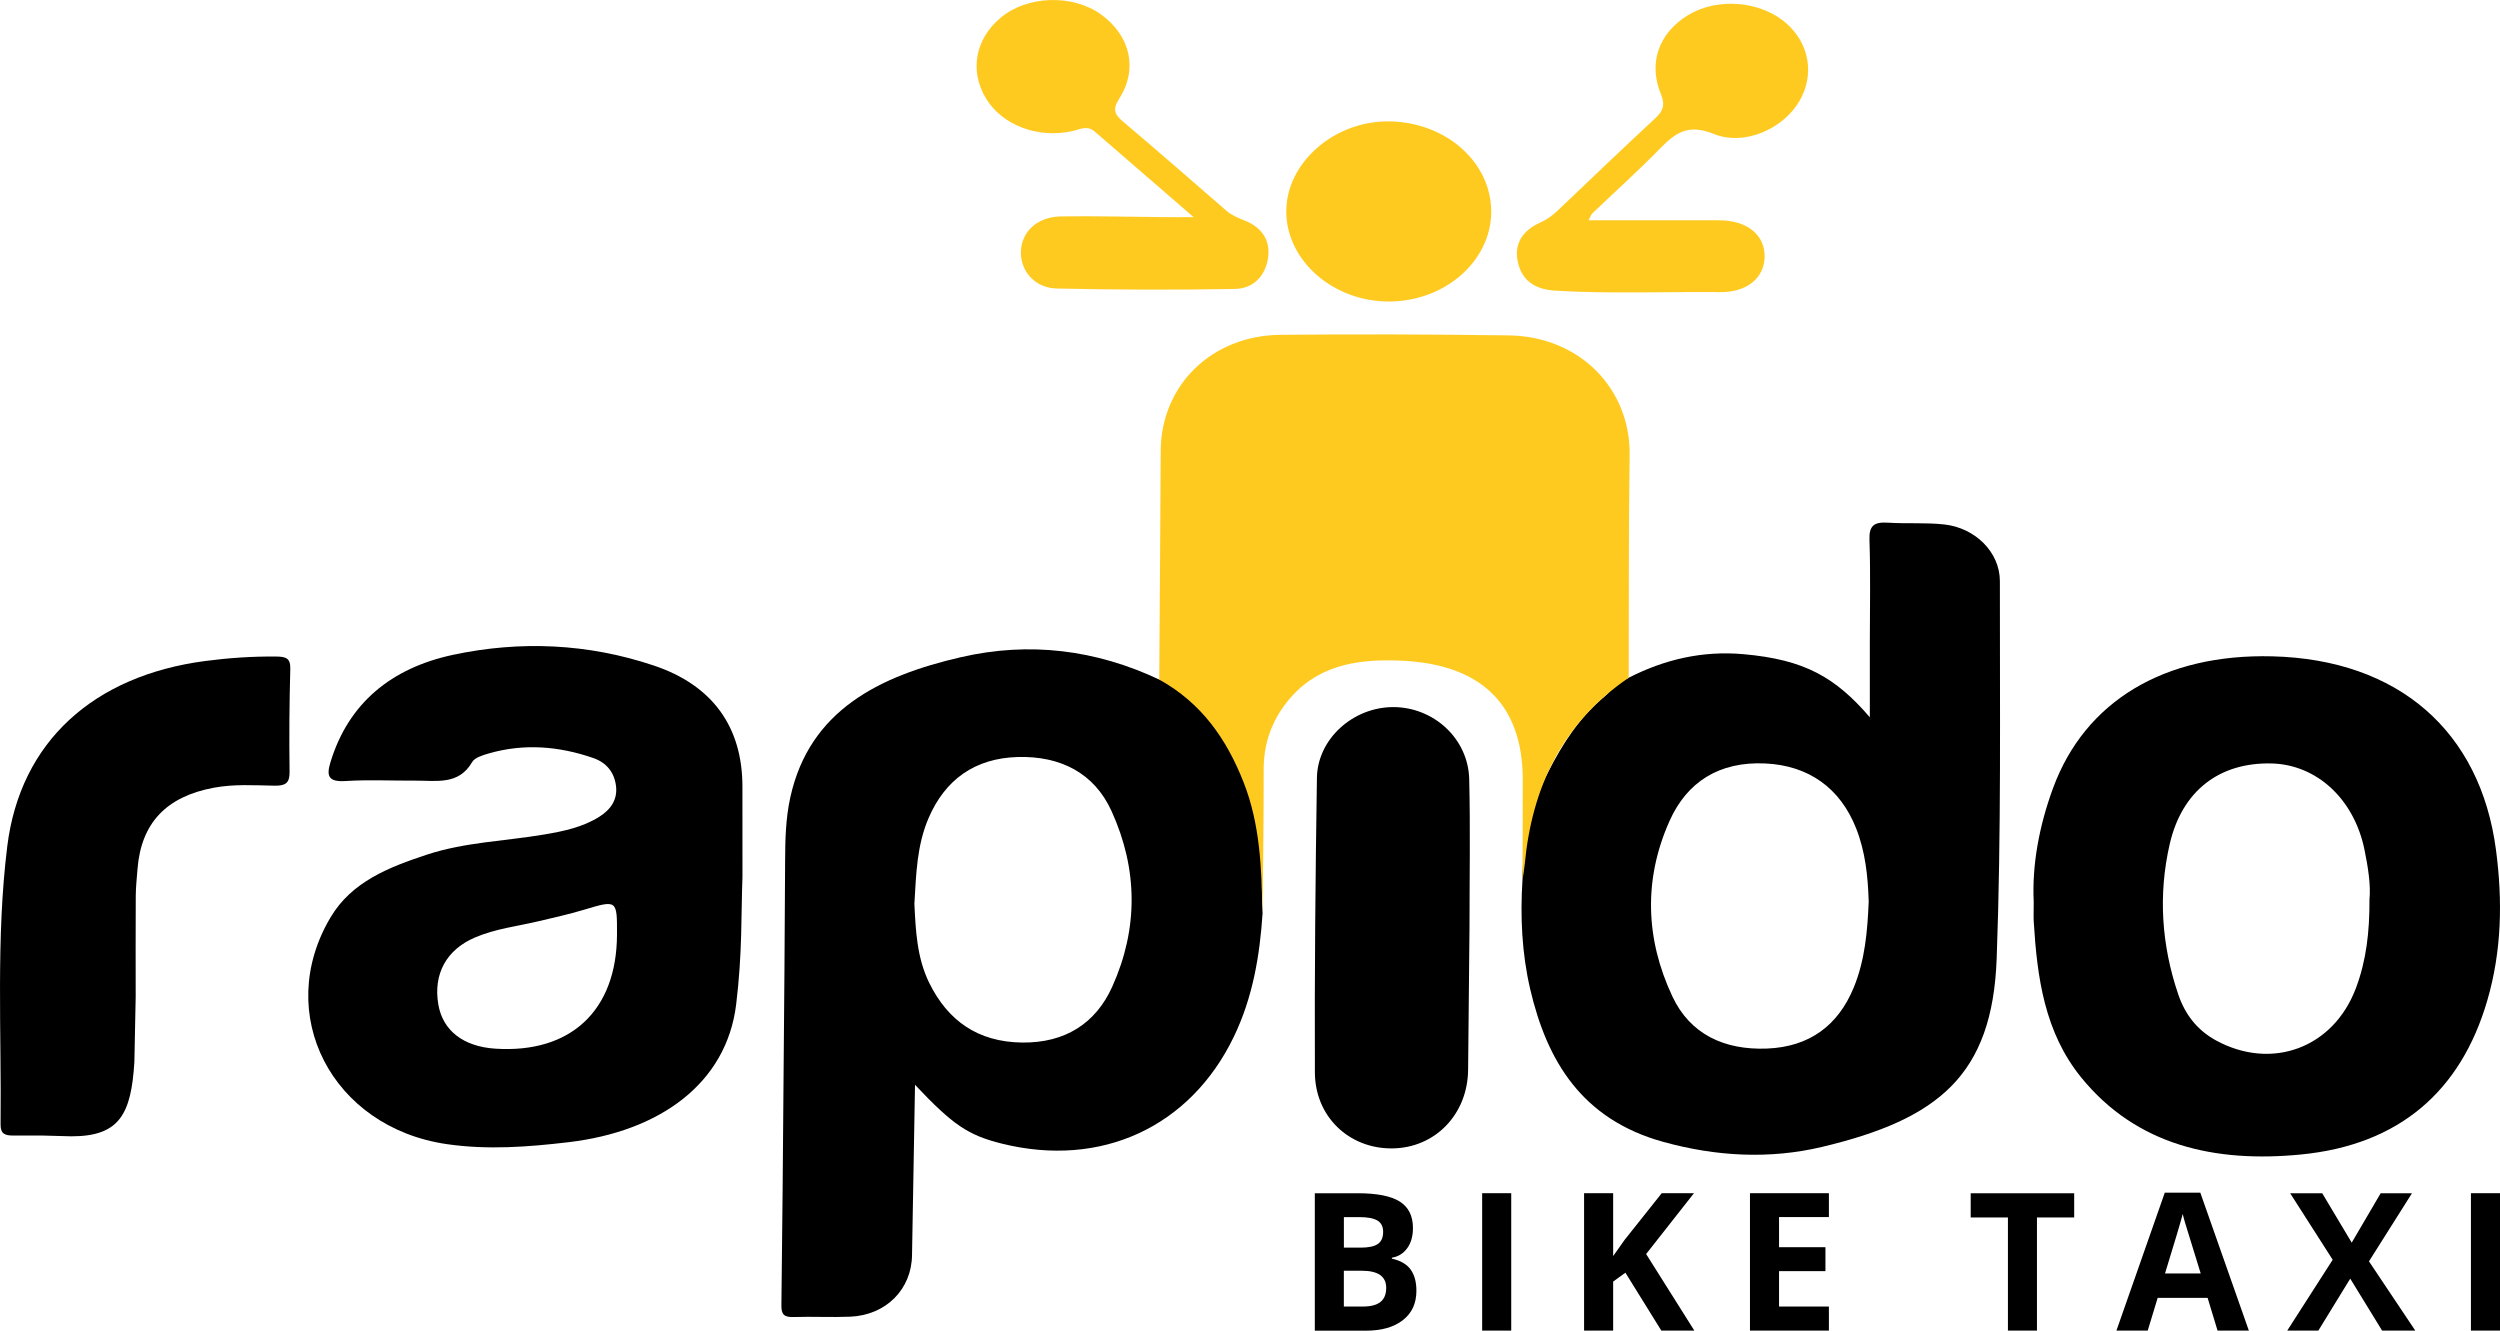
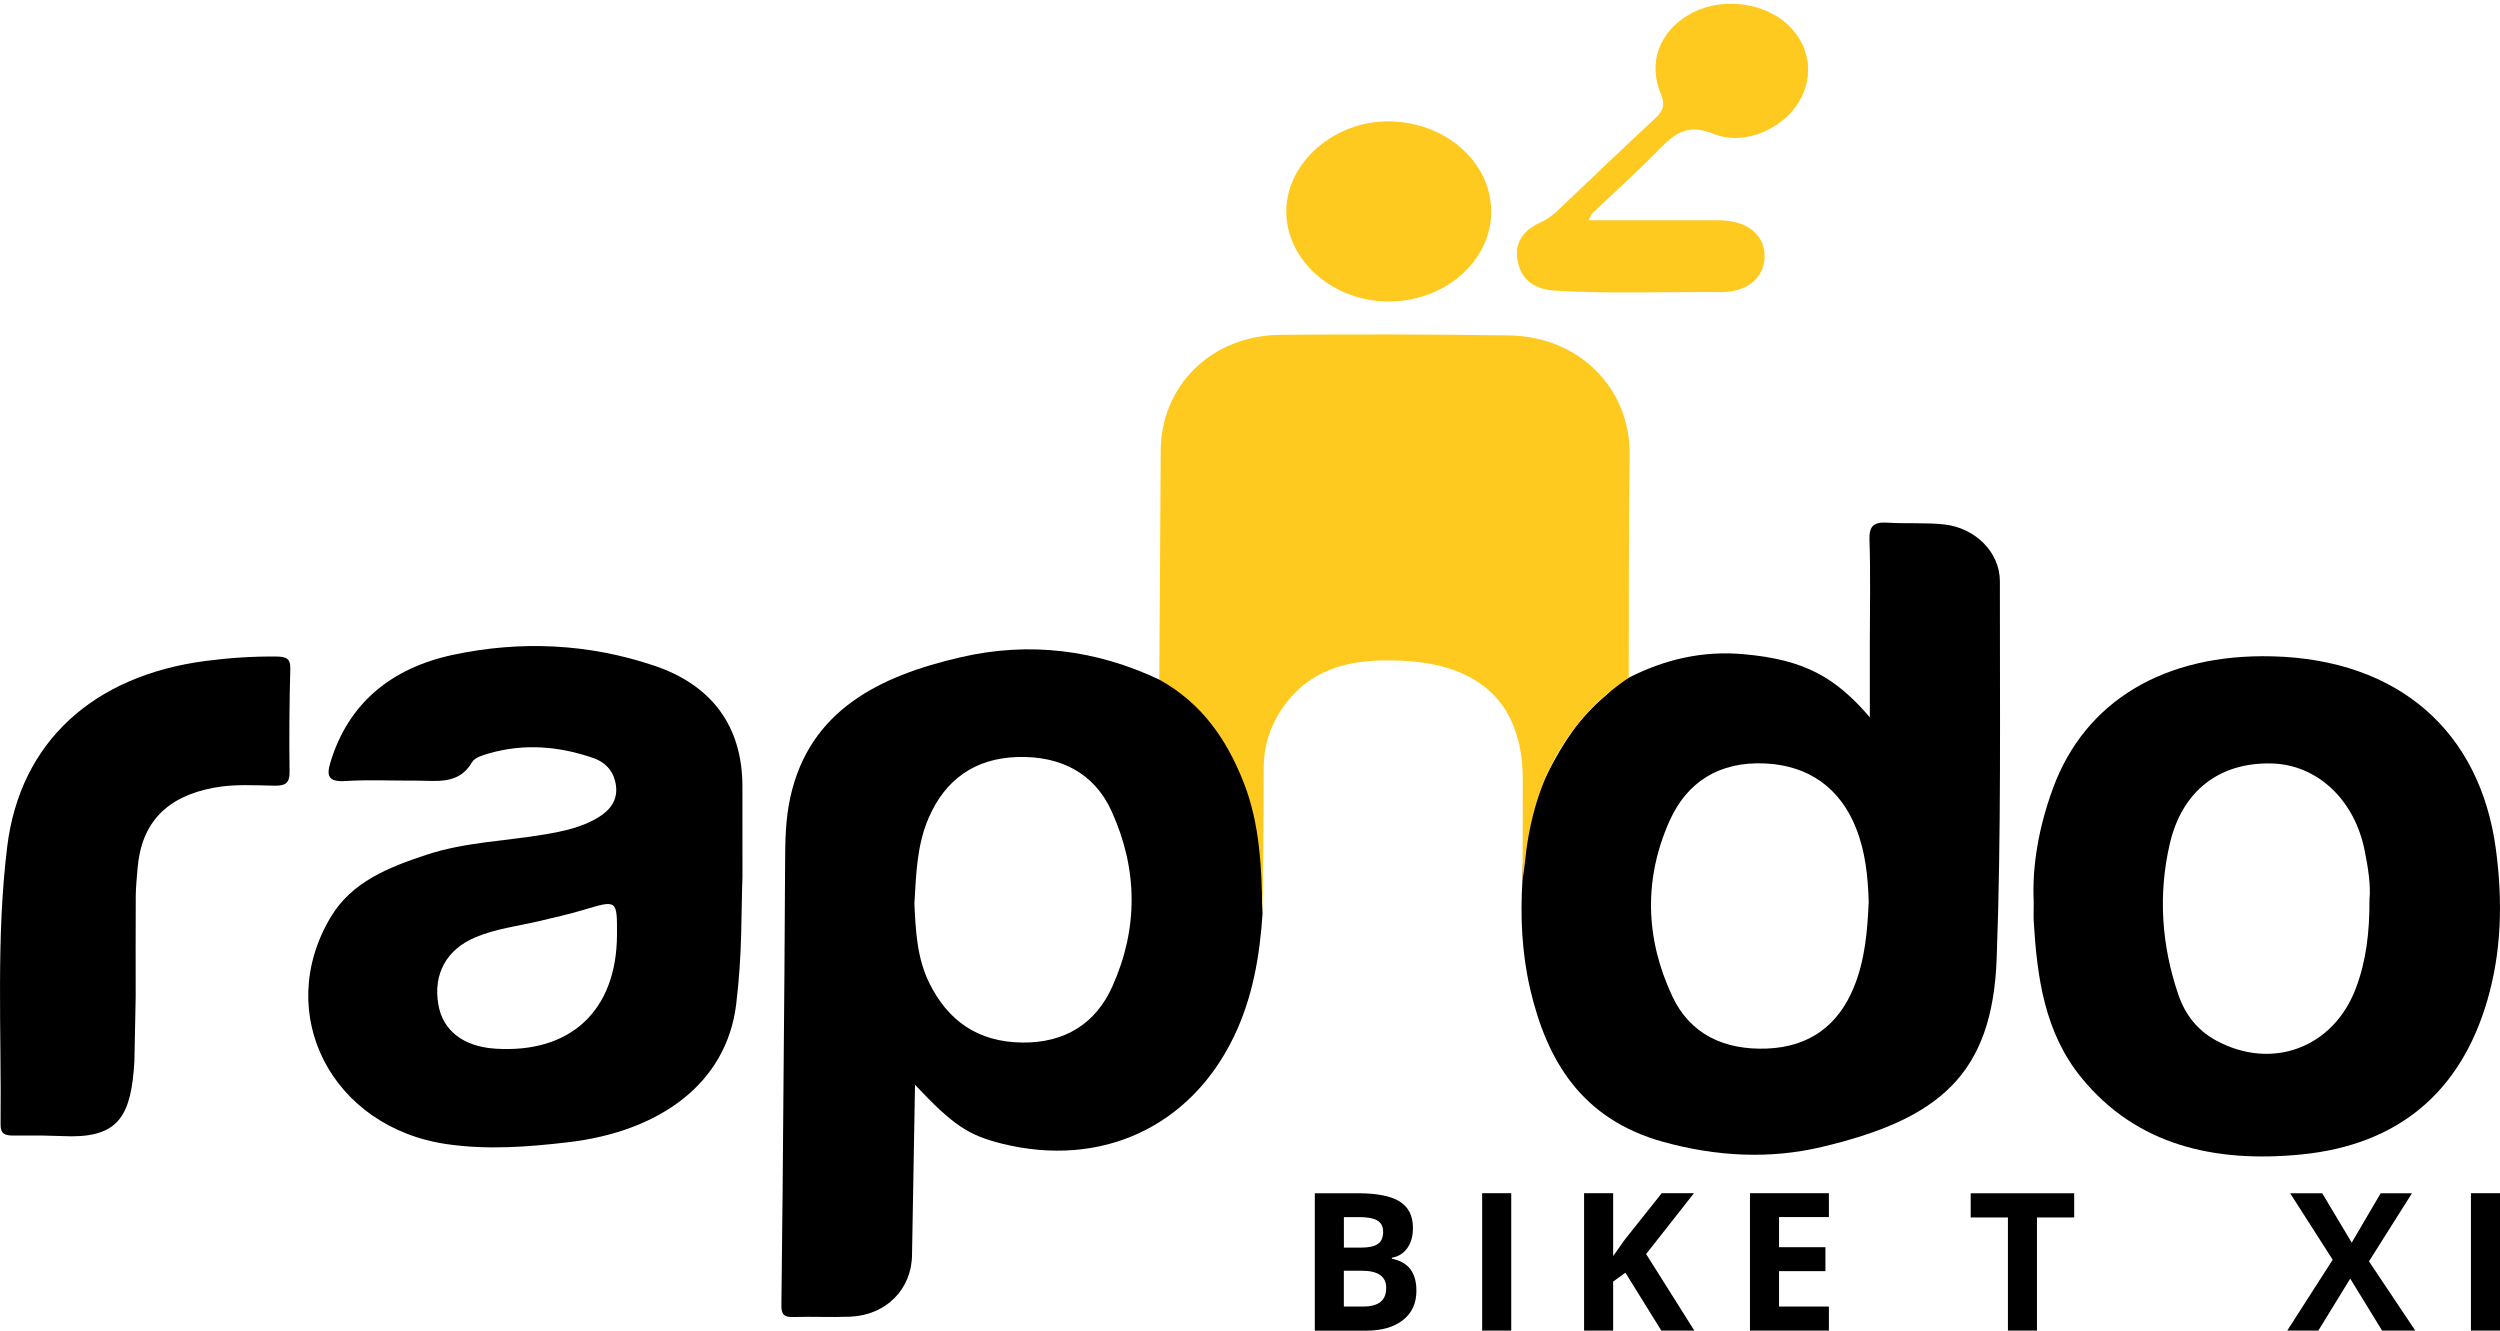
<svg xmlns="http://www.w3.org/2000/svg" id="Layer_2" viewBox="0 0 687.04 365.69">
  <defs>
    <style>.cls-1{fill:#ffca20;}</style>
  </defs>
  <g id="Layer_1-2">
    <path d="M36.93,291.81c-.87,14.36-4.07,20.47-17.29,20.47-9.75-.25-6.19-.25-15.94-.21-2.46,.01-3.57-.52-3.54-3.11,.27-25.46-1.29-51.02,1.83-76.33,3.56-28.85,23.78-46.93,54.36-50.97,6.52-.86,13.03-1.3,19.61-1.23,2.6,.03,3.9,.44,3.82,3.39-.26,9.43-.33,18.87-.2,28.3,.04,3.05-1.07,3.85-4.11,3.8-5.55-.1-11.09-.48-16.65,.55-13.06,2.41-20.05,9.68-21.03,22.38-.19,2.44-.46,4.89-.48,7.33-.06,9.25-.02,18.5-.02,27.75" />
-     <path d="M403.46,293.94c-.09,12.36-9.16,21.63-21.01,21.66-11.72,.04-21.05-8.71-21.1-20.89-.11-26.98,.15-53.96,.56-80.94,.16-10.68,9.87-19.37,20.82-19.45,11.18-.08,20.76,8.62,21.03,19.79,.33,13.58,.08,27.17,.08,40.76" />
-     <path class="cls-1" d="M328.03,59.68c-9.95-8.6-18.58-16.05-27.19-23.53-2.06-1.79-4.07-.58-6.15-.12-9.52,2.11-19.38-1.66-23.78-9.06-4.49-7.56-2.92-16.19,4.03-22.06,7.3-6.17,19.85-6.58,27.68-.91,7.96,5.77,10.21,14.93,4.96,23.12-1.98,3.09-1.22,4.38,1.18,6.41,9.51,8.03,18.86,16.23,28.26,24.37,1.49,1.29,3.27,1.99,5.12,2.74,4.72,1.91,7.09,5.51,6.32,10.4-.76,4.84-4.03,8.28-9.1,8.37-16.32,.29-32.66,.25-48.98-.12-6.05-.14-10-4.87-9.82-10.19,.19-5.49,4.54-9.54,11.08-9.63,9.35-.13,18.71,.12,28.07,.2,2.17,.03,4.34,.01,8.32,.01Z" />
    <path class="cls-1" d="M436.55,60.54c12.46,0,24.2-.03,35.93,0,7.65,.02,12.55,4,12.47,10-.07,5.79-4.82,9.81-12.14,9.74-15.13-.15-30.26,.51-45.39-.4-5.59-.34-9.11-2.74-10.27-7.75-1.18-5.09,1.27-8.8,6.16-10.98,1.85-.82,3.36-1.95,4.78-3.3,8.86-8.43,17.68-16.9,26.66-25.21,2.26-2.09,2.96-3.73,1.69-6.79-3.56-8.62-.5-16.84,7.46-21.69,8.15-4.96,20.15-3.91,27.15,2.37,6.27,5.62,7.64,14.06,3.45,21.27-4.34,7.47-15,12.46-23.52,9.01-7.21-2.92-10.66-.19-14.9,4.14-5.96,6.09-12.33,11.81-18.51,17.71-.24,.24-.34,.62-1.02,1.87Z" />
-     <path class="cls-1" d="M409.81,58.32c-.1,13.5-12.77,24.54-28.15,24.54s-28.1-11.28-28.17-24.65c-.07-13.54,13.3-25.18,28.56-24.85,15.55,.33,27.86,11.4,27.76,24.96Z" />
+     <path class="cls-1" d="M409.81,58.32c-.1,13.5-12.77,24.54-28.15,24.54s-28.1-11.28-28.17-24.65c-.07-13.54,13.3-25.18,28.56-24.85,15.55,.33,27.86,11.4,27.76,24.96" />
    <path d="M251.46,298.12c10.42,11.05,14.59,13.86,23.88,16.17,27.25,6.77,51.75-4.55,63.72-29.34,5.22-10.82,7.15-22.28,7.92-34.01-.28-4.84-.23-9.69-.07-14.52,.51-14.9-4.53-28.04-13.8-39.83-3.69-4.69-7.89-8.96-14.54-9.84-17.4-8.19-35.62-10.5-54.51-6.14-22.39,5.16-41.56,14.58-46.85,38.42-1.32,5.93-1.43,11.91-1.45,17.98-.07,19.82-.27,39.65-.43,59.47-.17,20.76-.32,41.52-.59,62.28-.03,2.5,.77,3.27,3.37,3.18,5.17-.17,10.36,.12,15.53-.09,9.86-.41,16.92-7.54,17-17m55.03-73.7c-4.51,10.02-12.88,15.5-24.77,15.36-12.3-.15-20.46-6.11-25.52-16.37-3.44-7-3.73-14.55-4.09-21.75,.48-8.2,.68-16.1,3.91-23.59,4.51-10.47,12.62-16.42,24.48-16.76,11.71-.33,21.03,4.38,25.79,14.86,7.26,15.95,7.39,32.28,.2,48.25Z" />
    <path d="M549.6,159.75c.01-8.02-6.8-14.69-15.28-15.62-5.12-.56-10.34-.16-15.5-.49-3.81-.24-5.19,.82-5.06,4.69,.32,9.43,.1,18.88,.1,28.33v20.46c-9.45-10.97-17.88-15.85-34.72-17.34-11.25-1-21.69,1.43-31.55,6.48-4.98,2.58-4.55,3.4-6.6,5.11-6.96,5.78-11.5,12.93-15.54,20.8-5.09,9.93-6.93,18.98-7.05,29.71-.63,10.03-.17,20.05,2.1,29.85,4.61,19.86,14.24,35.9,36.6,42.08,14.47,4,29.15,4.82,43.63,1.38,31.94-7.61,46.82-19.66,47.99-51.78,1.27-34.53,.85-69.11,.88-103.66Zm-40.18,111.68c-4.24,10.27-12.03,16.26-23.8,16.73-11.76,.46-21.15-3.92-26.04-14.36-7.43-15.86-7.91-32.21-.75-48.22,4.75-10.62,13.56-16.37,26.3-15.77,11.84,.56,20.55,6.67,24.96,17.82,2.54,6.43,3.25,13.16,3.46,20.17-.34,7.9-.97,15.97-4.13,23.63Z" />
    <path d="M204.03,216.14c-.01-16.31-8.15-27.8-24.32-33.23-18.05-6.06-36.71-6.91-55.26-2.94-16.87,3.62-28.71,13.24-33.65,29.55-1.13,3.75-.56,5.42,4.18,5.12,6.35-.4,12.74-.07,19.11-.11,5.79-.03,11.98,1.29,15.65-5.09,.71-1.24,2.94-1.91,4.61-2.39,9.69-2.79,19.26-1.99,28.67,1.26,3.69,1.28,5.77,3.94,6.26,7.61,.5,3.81-1.45,6.58-4.63,8.57-4.57,2.86-9.8,3.95-15.12,4.85-10.74,1.81-21.79,2.1-32.21,5.53-10.43,3.44-20.61,7.42-26.42,17.14-15.89,26.58,.27,57.88,31.98,62.43,11.19,1.61,22.3,.76,33.32-.54,25.14-2.96,43.45-16.15,46.11-37.87,1.73-14.18,1.34-24.83,1.73-35.02-.01-9.77-.01-17.32-.01-24.87Zm-34.47,40.69c-.07,20.87-12.71,32.72-33.45,31.36-8.78-.58-14.42-4.95-15.65-12.13-1.44-8.4,2.22-15.06,10.06-18.42,5.66-2.43,11.81-3.11,17.75-4.53,4.04-.96,8.1-1.87,12.06-3.05,9.28-2.78,9.26-2.84,9.23,6.77Z" />
    <path class="cls-1" d="M447.6,186.24c-18.42,12.6-26.61,30.34-28.57,51.2-.14,1.49-.42,2.96-.63,4.43,.03-9.24,.1-18.46,.08-27.69-.05-20.8-11.65-31.72-33.62-32.63-12.41-.52-23.37,1.43-31.24,11.45-4.29,5.46-6.35,11.58-6.34,18.45,.02,13.18-.18,26.37-.29,39.52-.31-12.21-.64-24.33-5.24-36.01-4.64-11.78-11.48-21.73-23.17-28.2,.14-20.96,.3-41.92,.4-62.88,.09-17.97,13.96-31.68,32.92-31.87,20.91-.2,41.83-.13,62.74,.16,19.43,.27,33.47,14.61,33.21,32.89-.3,20.39-.18,40.79-.25,61.18Z" />
    <path d="M685.93,233.52c-4.32-32.65-26.88-52.28-61.45-53.15-29.59-.75-51.47,12.25-60.28,36.25-3.81,10.37-5.8,21.15-5.3,31.27,0,2.46-.08,3.98,.01,5.48,.93,15.2,2.95,30.34,13.07,42.77,15.28,18.76,36.88,23.42,60.32,21.14,27.14-2.64,43.99-17.5,51.23-42.27,3.99-13.64,4.26-27.48,2.4-41.49Zm-34.76,13.67c.04,9-.9,16.88-3.74,24.4-6.22,16.46-23.14,22.66-38.43,14.34-5.32-2.89-8.57-7.32-10.38-12.65-4.61-13.55-5.54-27.4-2.35-41.3,3.36-14.63,13.63-22.5,27.97-22.17,12.43,.29,22.74,9.8,25.57,23.76,.98,4.82,1.75,9.69,1.36,13.62Z" />
    <g>
      <path d="M361.33,327.92h11.72c5.34,0,9.22,.76,11.63,2.29,2.41,1.52,3.62,3.95,3.62,7.27,0,2.26-.53,4.11-1.58,5.55s-2.46,2.32-4.21,2.61v.26c2.39,.53,4.11,1.53,5.16,3,1.06,1.46,1.58,3.41,1.58,5.84,0,3.44-1.24,6.13-3.72,8.06s-5.85,2.89-10.11,2.89h-14.09v-37.77h0Zm7.98,14.95h4.64c2.16,0,3.73-.33,4.7-1.01,.97-.67,1.46-1.78,1.46-3.33,0-1.45-.53-2.48-1.58-3.11-1.06-.63-2.73-.94-5.01-.94h-4.2v8.39h-.01Zm0,6.35v9.84h5.2c2.2,0,3.82-.42,4.87-1.27,1.05-.84,1.57-2.13,1.57-3.87,0-3.13-2.23-4.7-6.7-4.7h-4.94Z" />
      <path d="M407.32,365.67v-37.76h7.99v37.76h-7.99Z" />
      <path d="M465.63,365.67h-9.07l-9.87-15.91-3.37,2.43v13.48h-7.99v-37.76h7.99v17.28l3.14-4.44,10.2-12.83h8.86l-13.14,16.71,13.25,21.04Z" />
      <path d="M502.61,365.67h-21.69v-37.76h21.69v6.56h-13.7v8.29h12.75v6.56h-12.75v9.74h13.7v6.61Z" />
      <path d="M559.8,365.67h-7.99v-31.09h-10.23v-6.66h28.44v6.66h-10.23v31.09h0Z" />
-       <path d="M609.42,365.67l-2.73-8.99h-13.73l-2.73,8.99h-8.6l13.29-37.91h9.76l13.34,37.91h-8.6Zm-4.63-15.7c-2.52-8.14-3.95-12.75-4.26-13.82s-.55-1.91-.68-2.53c-.57,2.2-2.19,7.65-4.87,16.35h9.81Z" />
      <path d="M663.76,365.67h-9.12l-8.76-14.28-8.76,14.28h-8.55l12.49-19.47-11.69-18.28h8.81l8.11,13.58,7.96-13.58h8.6l-11.82,18.72,12.73,19.03Z" />
      <path d="M679.05,365.67v-37.76h7.99v37.76h-7.99Z" />
    </g>
  </g>
</svg>